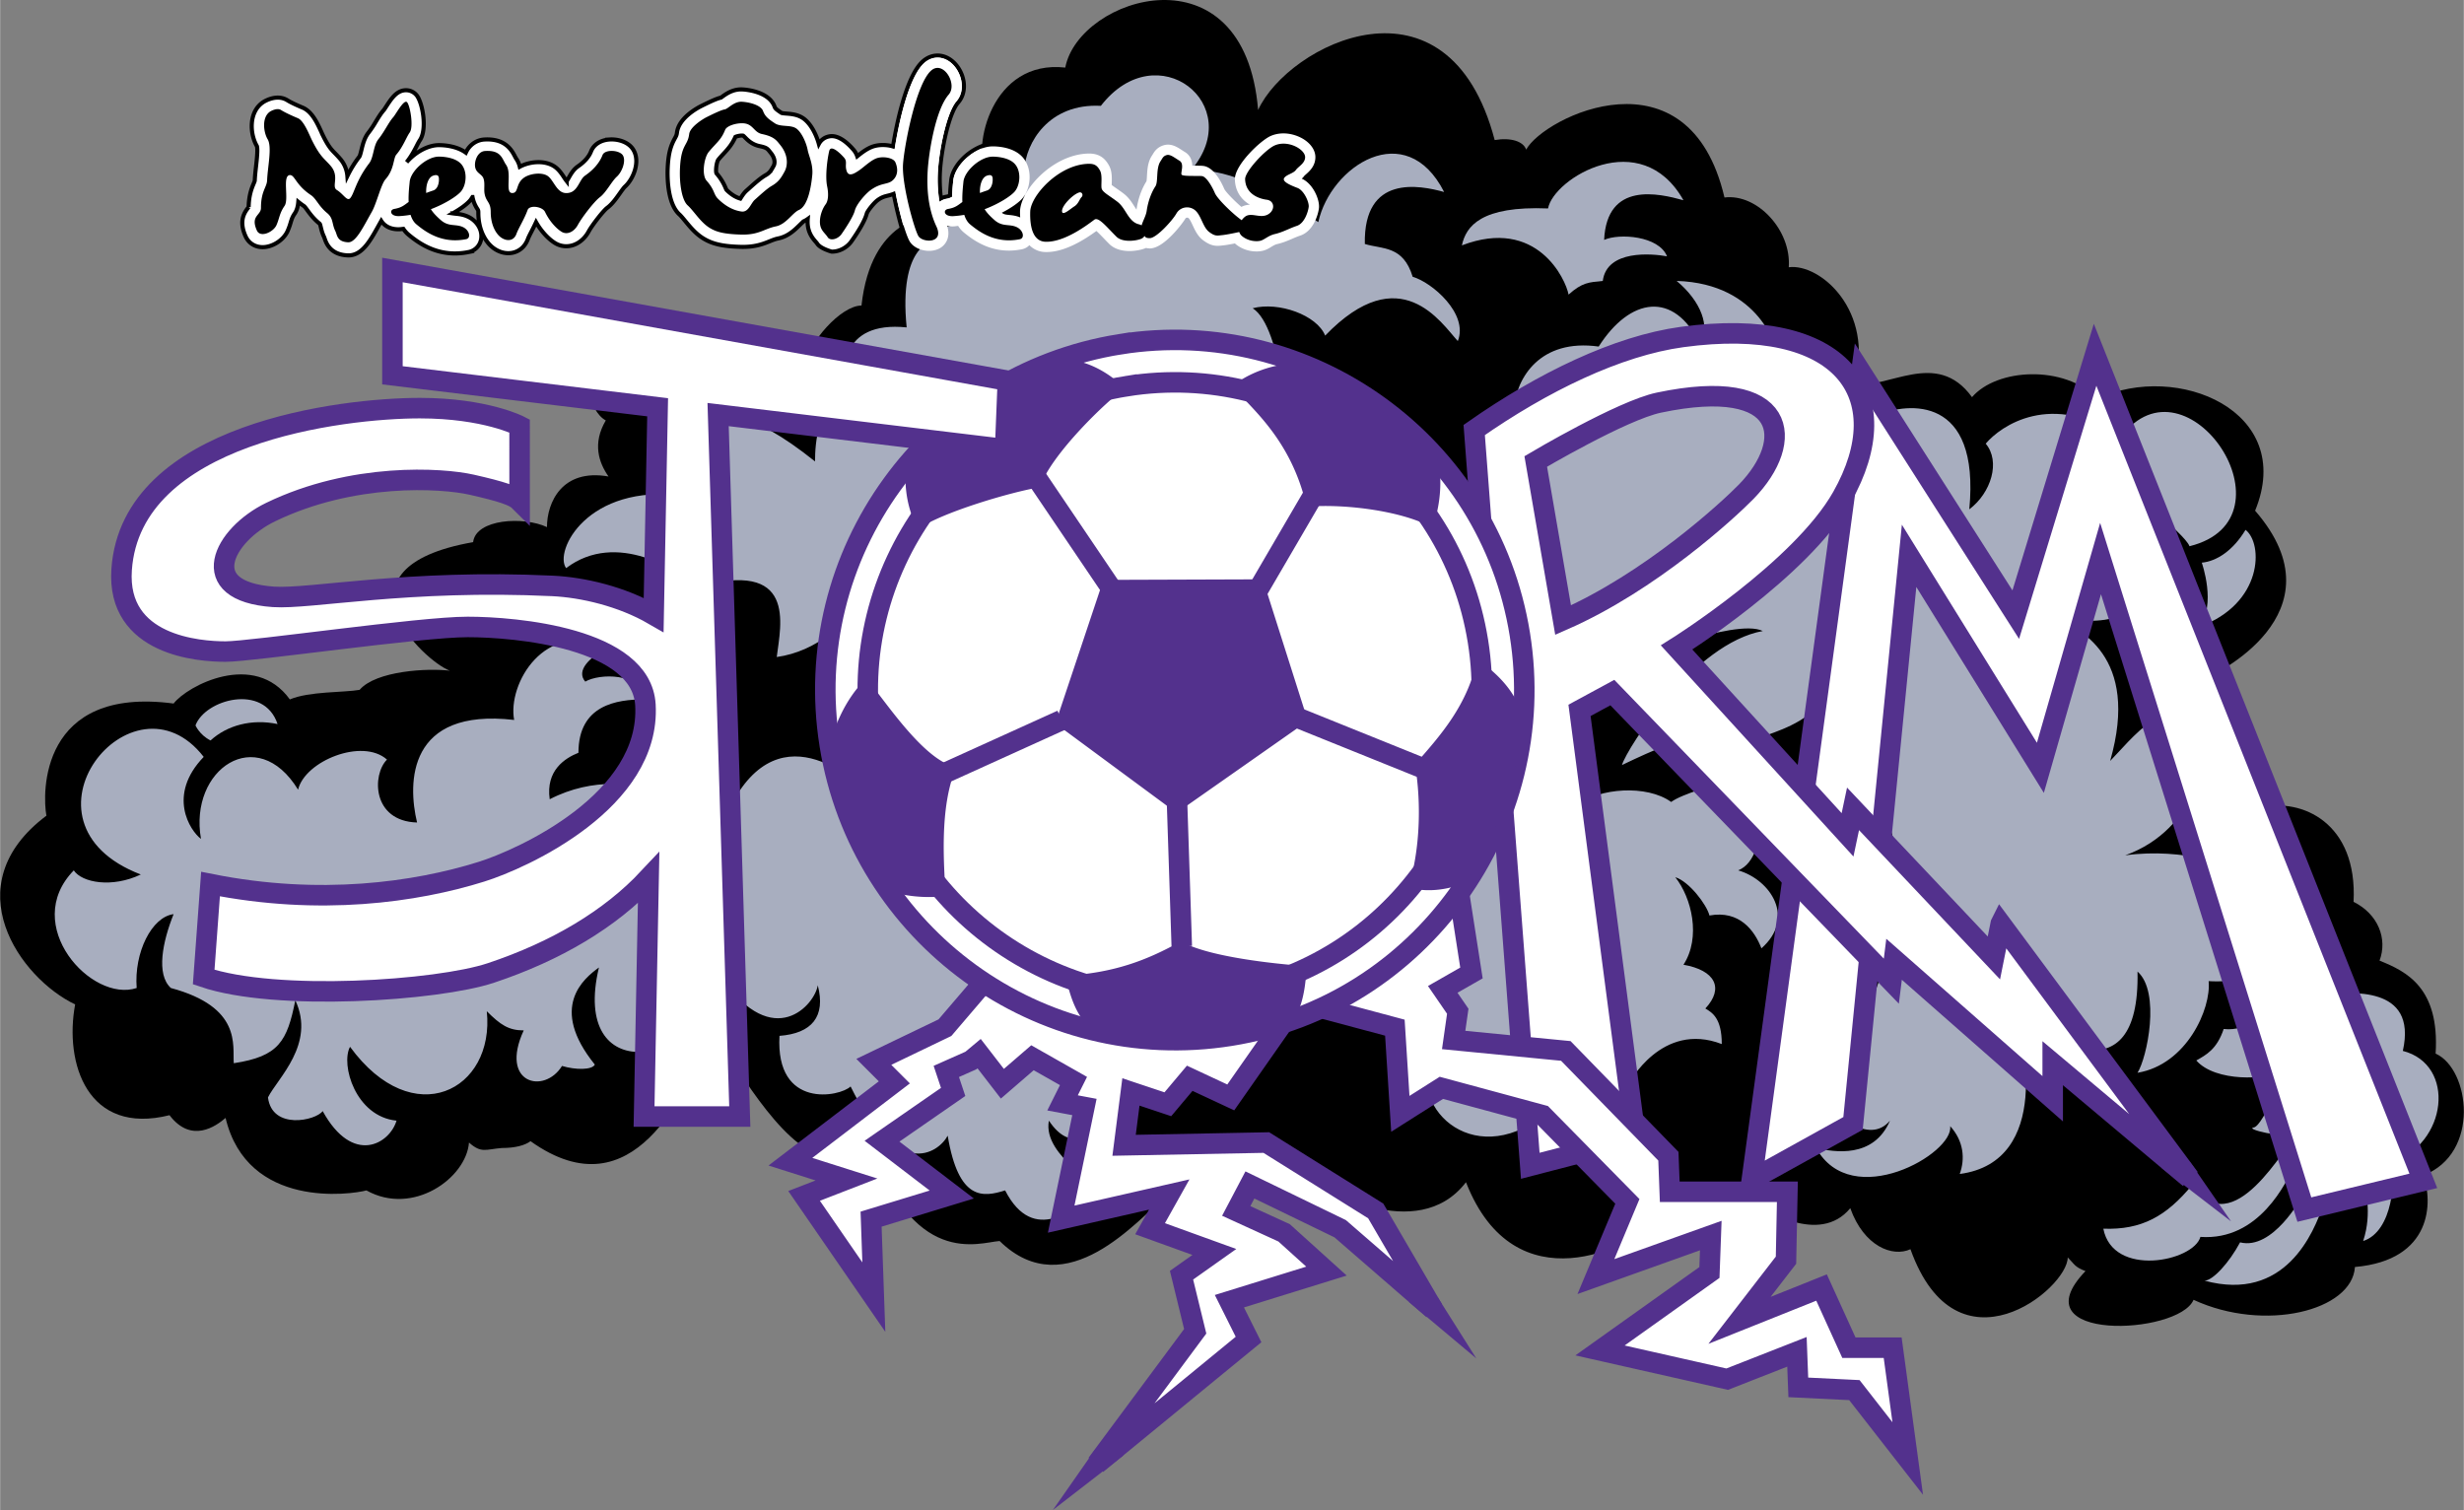
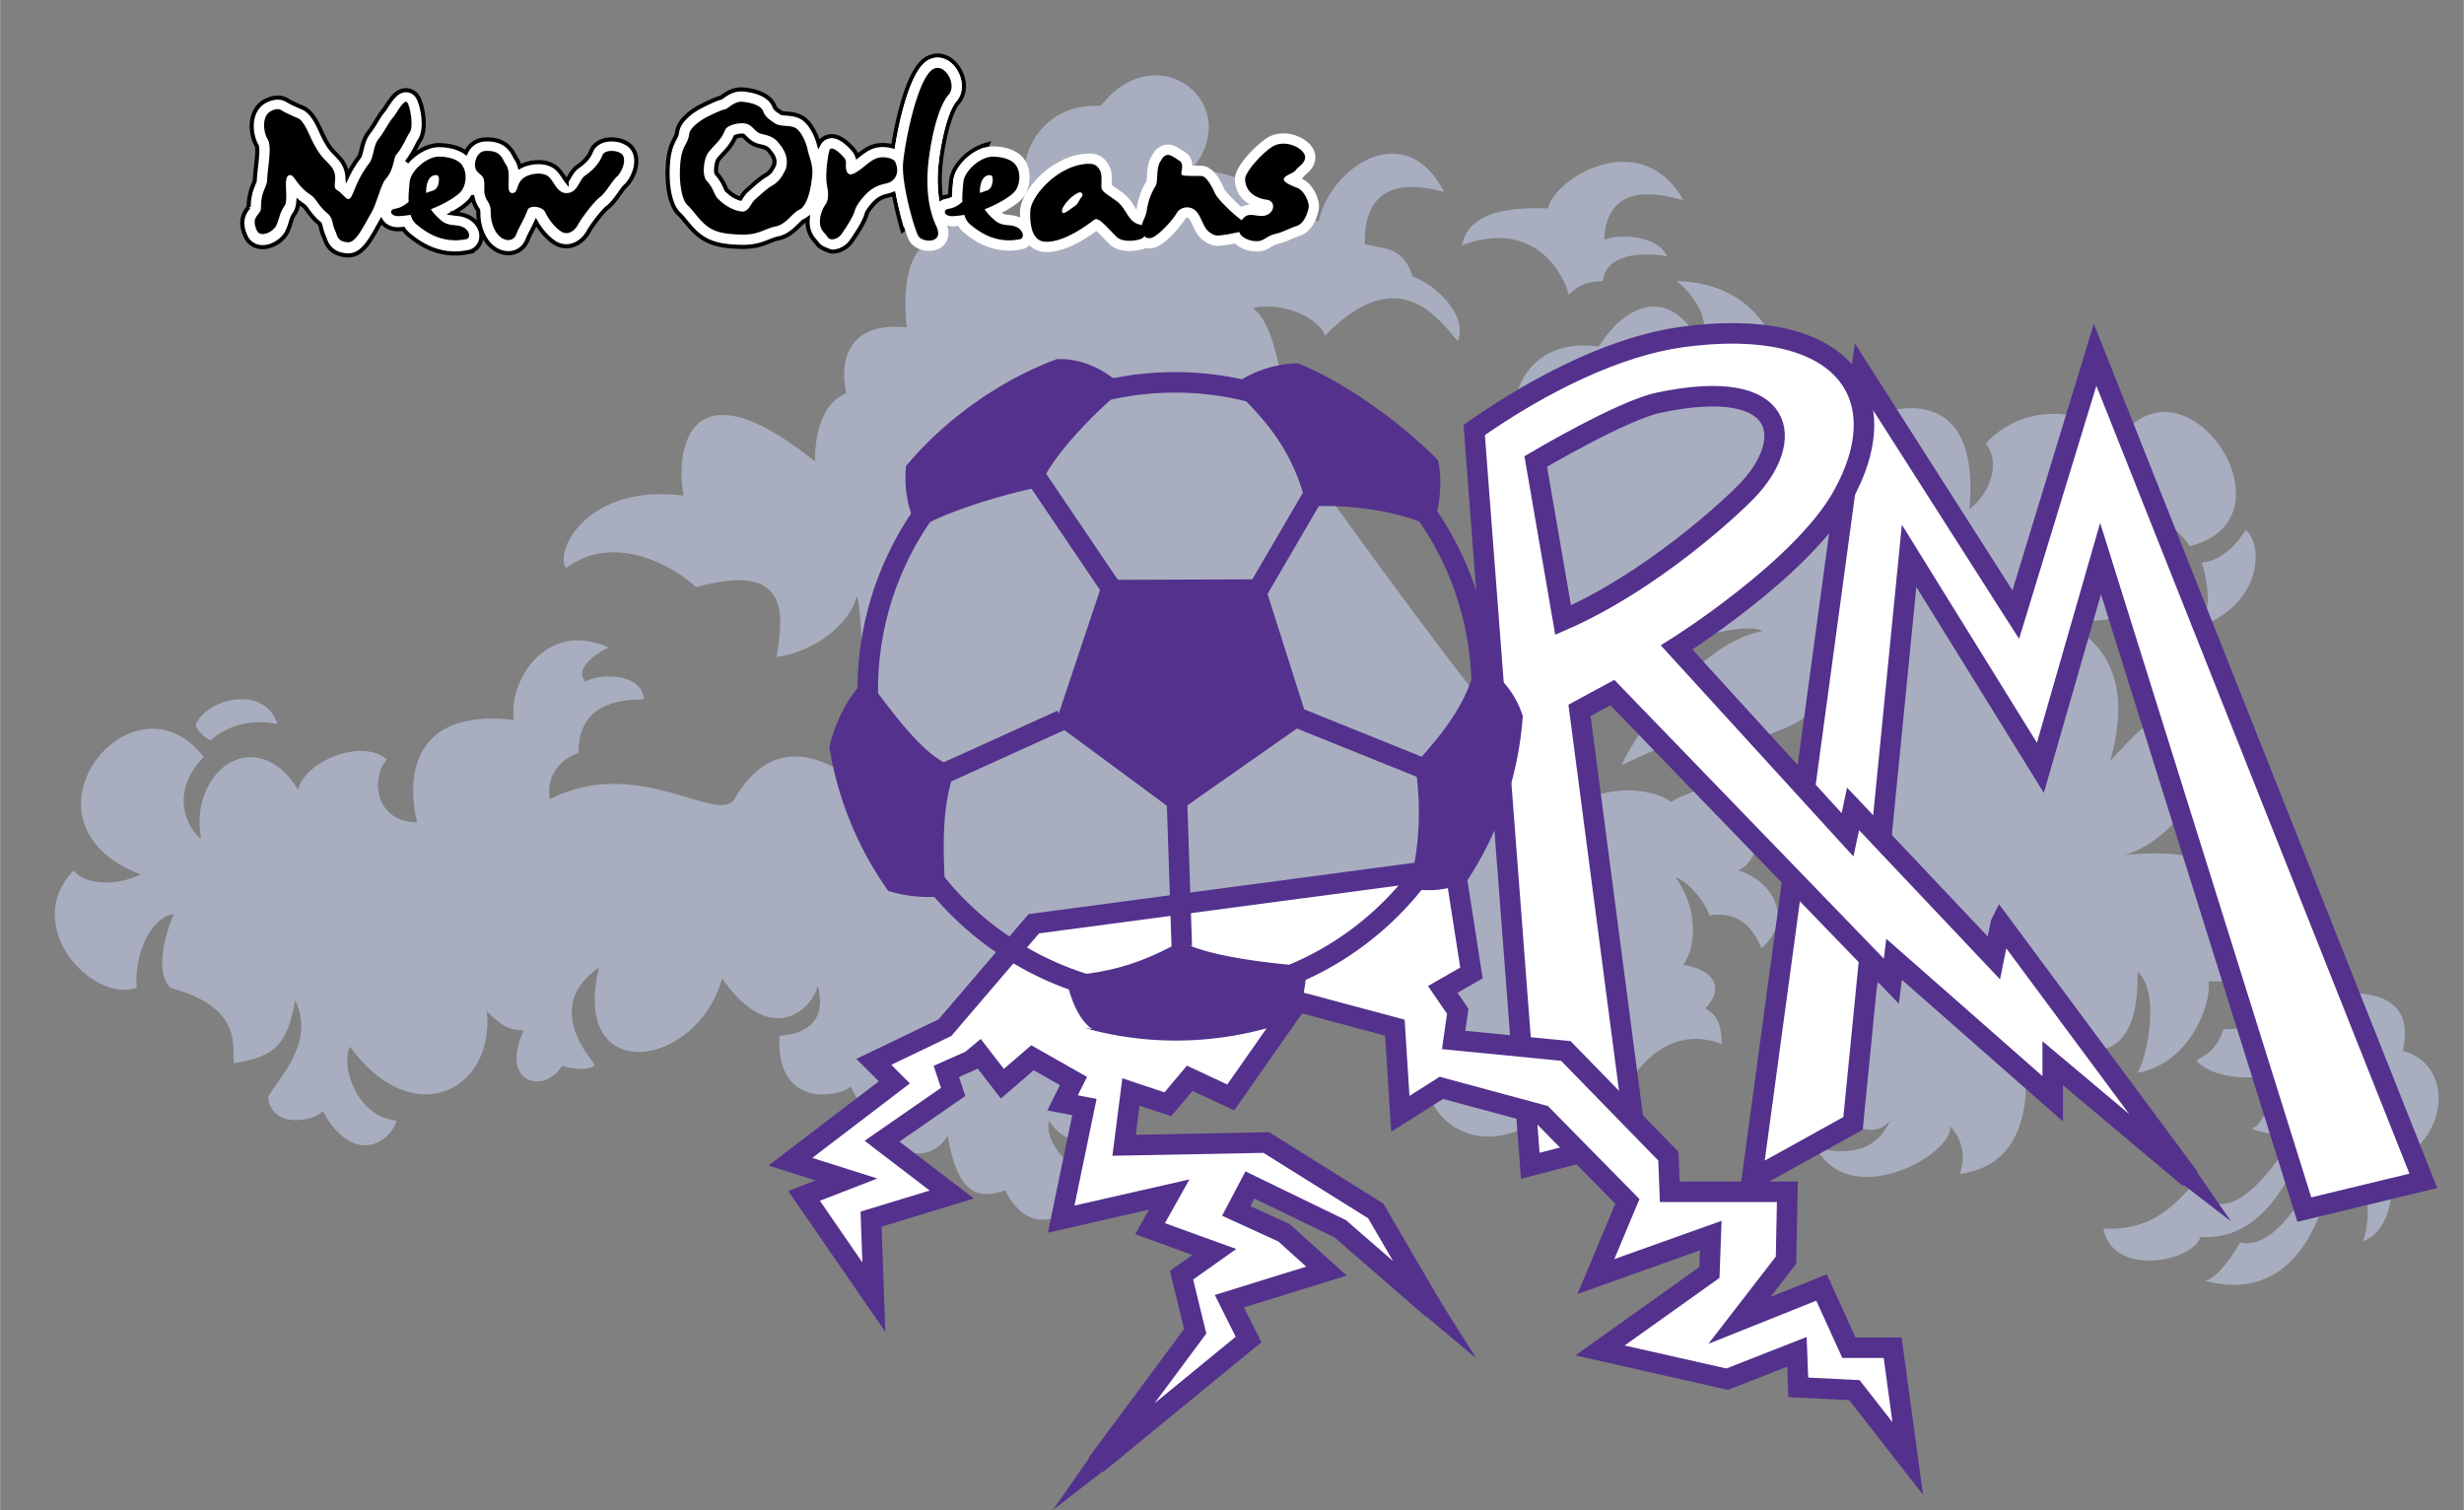
<svg xmlns="http://www.w3.org/2000/svg" width="2500" height="1532" viewBox="0 0 214.311 131.346">
  <rect x="0" y="0" width="214.311" height="131.346" fill="#808080" stroke="none" />
  <g fill="#fff" stroke="#000" stroke-width=".357">
    <path d="M85.902 12.554c-1.561.401-2.762 1.651-3.086 2.718a2.197 2.197 0 0 0-.089.438l-.015.148c-.028.279-.068.694-.082 1.152a1.161 1.161 0 0 1-.365.112 1.484 1.484 0 0 0-.426.149 10.246 10.246 0 0 1-.087-.943c-.024-.444-.03-.904-.002-1.394.107-1.876.756-5.069 1.57-6.007.893-1.031.525-2.593-.328-3.448-.797-.8-1.881-.864-2.697-.161-1.4 1.206-2.265 5.201-2.627 7.421-.592-.177-1.261-.157-1.741.003-.513.171-.982.536-1.372.849a1.703 1.703 0 0 0-.339-.583c-1.198-1.369-1.945-1.184-2.191-1.123a1.266 1.266 0 0 0-.808.632c-.185-.675-.601-1.615-1.233-2.132-.514-.42-1.126-.469-1.574-.504-.149-.012-.371-.029-.443-.059-.483-.323-.546-.392-.599-.537-.472-1.298-2.389-1.482-2.769-1.505-.836-.053-1.438.379-1.796.638l-.104.073c-.347.084-.835.295-1.723.739-.323.161-1.942 1.031-2.1 2.297-.027.217-.07.295-.183.503-.297.546-.568 1.158-.627 2.619-.029.696-.039 3.042 1.019 4.003.146.133.329.355.522.59.4.486.898 1.091 1.558 1.495.806.492 1.686.692 3.249.736 1.23.035 1.947-.253 2.522-.484.264-.106.492-.198.751-.25.85-.17 1.431-.74 1.855-1.156.125-.122.312-.306.377-.343a1.92 1.92 0 0 0 .331-.191 3.055 3.055 0 0 0-.004.449c.057.797.459 1.26.699 1.536.051.059.109.126.13.16.267.426 1.25.693 1.25.693.657.017 1.34-.342 1.74-.914.511-.729 1.155-1.74 1.32-2.399.076-.24.629-.938.968-1.18.346-.247.585-.306.862-.374a3.75 3.75 0 0 0 .513-.157c.185.979.526 2.387.77 3.184l2.008-1.472 3.257-1.562 2.139-4.459zm-18.605 1.849c-.233.427-.34.623-.707.833-.421.24-.891.651-1.417 1.124l-.229.204c-.231.203-.387.446-.512.642l-.045.069c-.397-.113-.805-.363-1.193-.751-.021-.02-.038-.055-.103-.205a4.555 4.555 0 0 0-.784-1.247c-.083-.245.014-.958.156-1.172.185-.226.347-.4.503-.568.358-.385.695-.766.995-1.428.137-.059.399-.122.609-.111a.246.246 0 0 1 .062.008c.029.015.116.103.173.161.225.229.603.611 1.251.746.614.128.684.216.915.509l.074.093c.499.624.263 1.074.252 1.093zM53.018 12.133c-.78.05-1.385.438-1.619 1.04-.181.463-.56.898-1.128 1.292-.399.277-.621.665-.798.978-.055.096-.13.228-.189.31a4.72 4.72 0 0 1-.239-.339c-.218-.329-.489-.737-.926-.992-.867-.506-2.112-.354-2.917.081a2.136 2.136 0 0 0-.317-.71c-.029-.04-.071-.122-.113-.201-.267-.509-.821-1.57-2.658-1.456-.567.036-1.073.325-1.422.813-.072.101-.126.216-.182.33-.805-.582-1.875-.655-2.344-.655-.98 0-2.081.639-2.807 1.482.402-.494.685-1.037.893-1.442a5.23 5.23 0 0 1 .237-.437c.698-.959.247-3.349-.276-3.958a1.188 1.188 0 0 0-.987-.418c-.755.05-1.195.724-1.66 1.438l-.167.255c-.269.298-.487.658-.718 1.039a8.86 8.86 0 0 1-.616.926c-.381.476-.521 1.053-.633 1.516-.05.206-.125.515-.185.6a9.742 9.742 0 0 0-1.043 1.689 2.58 2.58 0 0 0-.64-1.512c-.163-.191-.308-.339-.436-.47-.329-.336-.566-.581-1.025-1.499a10.775 10.775 0 0 1-.155-.332c-.365-.801-.818-1.797-1.641-2.141-.577-.24-1.057-.471-1.316-.633-.875-.547-1.874.012-2.086.143-1.333.863-1.178 2.83-.56 3.859a.245.245 0 0 1-.016-.03c.101.267-.006 1.21-.07 1.774-.047.416-.096.845-.111 1.232-.001.044-.053.166-.103.285-.165.395-.408.988-.43 2.026a.342.342 0 0 1-.022.028c-.436.54-.806 1.261-.244 2.512.263.586.813.939 1.473.943.859.004 1.812-.601 2.171-1.378a5.54 5.54 0 0 0 .273-.747c.091-.295.156-.509.349-.787.208-.301.29-.655.32-1.029.147.121.307.243.49.365.069.046.188.21.303.368.221.305.525.722 1.028 1.137.067.055.072.06.137.334.054.225.127.534.293.867.007.016.021.061.033.093.129.389.473 1.422 1.998 1.492 1.242.057 1.958-1.237 2.715-2.606l.219-.392c.275.435.815.768 1.635.722.092-.005.189-.024.284-.033.129.19.275.36.444.5 1.066.889 2.767 2.012 5.223 1.521a1.374 1.374 0 0 0 1.115-1.227c.08-.765-.42-1.537-1.216-1.878-.394-.17-.746-.204-1.03-.232a5.424 5.424 0 0 1-.241-.03c.671-.375 1.228-.781 1.532-1.14.071-.085.131-.183.192-.28a2.8 2.8 0 0 0 .405 1.009c.095.152.102.165.102.363 0 1.407.55 2.268.878 2.655.541.639 1.326.957 2.049.829.638-.113 1.141-.548 1.379-1.195.066-.179.197-.431.335-.698a18.1 18.1 0 0 0 .38-.772c.516.909 1.22 1.579 1.738 1.862.438.239.947.292 1.432.147.573-.17 1.085-.609 1.406-1.204.277-.514 1.258-1.79 1.618-2.06.432-.324.776-.813 1.081-1.244.158-.225.355-.502.465-.601.677-.609 1.337-2.078.759-3.138-.393-.73-1.339-1.008-2.098-.959z" />
  </g>
-   <path d="M50.778 32.288s.357 3.45 1.904 4.283c-1.19 2.022-.595 3.688.238 4.877-4.045-.714-5.354 2.261-5.354 4.402-2.022-.953-6.186-.714-6.424 1.308-12.848 2.26-4.283 10.35-2.022 11.183-1.904-.238-6.424 0-7.852 1.665-1.309.238-4.402.119-6.067.833-3.093-4.283-8.923-1.19-10.112.357C3.43 59.649 3.667 69.048 4.024 70.951c-8.089 6.067-2.26 14.157 2.499 16.417-.952 5.116 1.07 11.421 8.208 9.636 1.904 2.499 4.045.952 4.877.238 1.903 7.97 10.945 6.662 12.253 6.305 4.045 2.26 8.685-1.071 8.922-4.164 1.071.951 1.428.594 2.855.475 1.189 0 2.022-.237 2.498-.594 9.161 6.543 13.365-4.933 14.99-7.138.717.344 2.109.024 3.212 1.19 2.618 3.926 7.392 10.646 11.183 5.591 3.807 11.54 9.636 9.16 11.421 9.042 5.829 5.71 12.134-2.023 14.276-3.688 2.141-1.666 5.829-3.331 5.829-3.331l7.613 2.141s8.566 5.354 12.849-.237c4.283 10.944 14.514 5.472 16.299 3.568 1.784-1.903 9.398-1.428 9.398-1.428s4.996 3.45 7.732.119c1.189 3.331 3.688 4.283 5.235 3.569 4.044 11.302 13.681 3.45 13.681.714.595.594.595.833 1.546 1.189-5.947 6.187 8.09 5.592 9.399 2.499 6.186 2.855 13.799.952 14.038-2.855 6.781-.595 6.781-5.71 5.948-7.971 4.997-1.904 4.044-9.279 1.071-10.588.357-5.71-2.499-7.138-4.878-8.089.713-1.903-.119-4.045-2.26-5.116.357-6.899-4.521-9.041-8.09-8.208-3.331-.476-4.401-11.42-4.401-11.42s11.777-5.354 3.926-14.395c3.569-8.685-6.782-12.968-13.682-9.756-2.974-2.974-8.803-2.617-10.944-.119-3.093-4.282-7.376-.594-10.231-1.189 1.784-6.306-2.974-10.469-5.71-10.112.238-3.212-2.737-6.424-5.592-6.068-3.092-13.205-15.704-7.019-17.25-4.163-.239-.714-1.309-1.071-2.737-.833-4.044-15.346-17.963-8.328-20.58-2.617-1.19-14.395-15.585-9.874-16.774-3.688-6.424-.714-8.09 6.899-6.901 9.16-2.557 1.963-4.996 3.807-4.996 3.807s-4.997.119-5.83 7.733c-1.785 0-4.64 3.212-4.996 5.354.834 2.022-19.152.357-19.152.357z" />
  <g fill="#a8aebf">
    <path d="M17.706 65.836c-6.186-7.971-17.25 5.71-5.473 10.231-2.498 1.189-5.115.714-5.829-.357-4.64 4.759 1.546 11.54 5.472 10.23-.237-3.092 1.309-6.186 3.212-6.424-.952 2.379-1.546 5.235-.238 6.424 6.186 1.666 5.354 4.997 5.472 6.543 3.926-.595 4.64-1.903 5.354-5.473 1.785 3.807-1.546 6.781-2.379 8.447.357 2.855 4.164 2.022 4.759 1.189 2.617 4.759 5.829 2.855 6.424.833-3.569-.357-4.878-4.877-4.045-6.424 5.473 7.495 12.611 3.806 11.897-3.093 1.189 1.189 1.903 1.666 3.212 1.666-2.141 4.639 1.785 5.591 3.331 3.093 1.189.357 2.617.357 2.855-.119-4.044-4.997-.952-7.495.357-8.447-2.498 10.469 8.565 8.804 10.707.952 4.521 6.424 8.09 2.26 8.328.594.713 2.736-.519 4.186-3.331 4.402-.357 6.424 5.292 5.295 6.186 4.401 4.045 8.209 7.614 5.83 8.447 4.283.952 5.71 3.093 5.353 4.996 4.759 2.499 4.877 6.187 1.427 7.495.476 1.309-.952-4.283-3.331-3.688-6.543 1.903 2.855 3.688 1.071 4.52.476.833-.595 0-12.491 0-12.491l26.292-.595s3.212 6.187 2.38 7.019c-1.904 4.64 4.044 10.231 10.469 4.64 2.498-1.427 6.781-2.261 6.781-2.261s2.855-5.472 8.09-3.45c0-2.26-.833-2.736-1.428-3.093 1.665-1.785.833-3.331-1.904-3.807 1.547-2.379.713-5.829-.714-7.614 1.19.356 2.736 2.379 2.975 3.331 2.617-.476 3.926 1.309 4.521 2.855 2.975-2.617.833-5.948-2.021-6.781 2.973-1.19 2.021-8.685.357-9.993-.477-2.379 7.018-1.071 8.445-7.971.12-2.142 6.067 20.343 6.067 20.343l-6.662 18.439s3.092 3.212 4.997.952c-1.428 3.332-4.878 2.736-6.424 2.379 3.092 5.592 12.014.476 11.658-1.903 1.19 1.309 1.309 2.855.833 4.164 8.089-1.07 5.591-12.134 4.64-13.681 2.378 1.547 11.064 7.495 10.825-3.926 2.023 1.784.833 7.495 0 8.804 4.283-.714 6.425-5.592 6.186-7.971 2.261.119 3.808-.238 3.808-2.142 0-1.903 1.666 3.45 1.189 4.164-.476.714-1.428 2.38-3.688 2.142-.595 1.785-1.546 2.26-2.38 2.737 1.666 1.903 6.187 1.665 7.138.951.952-.714-1.308 4.759-2.142 4.877-.833.119 2.498.953 3.808.596-1.071.833-5.592 9.636-9.161 4.401-2.26 2.736-4.401 3.926-7.732 3.807.833 4.283 7.852 2.855 8.445.714 5.117.357 7.495-4.758 8.209-6.305.714-1.546.595 2.854.595 2.854s-2.498 4.64-5.353 3.926c-.953 1.784-2.38 3.332-3.094 3.332 7.02 1.903 9.518-4.164 10.35-6.662.834-2.499 3.569-1.547 3.569-1.547s.714 2.261-.119 4.759c2.617-.833 2.855-5.592 2.38-6.781 4.997-1.666 5.71-8.566 1.071-9.755 1.308-5.83-4.76-4.997-6.544-4.997-1.785 0-8.208-10.945-8.208-10.945s-4.163-1.785-9.398-1.07c6.305-2.261 7.495-9.042 6.542-10.946-2.259-4.164-6.304 1.19-7.851 2.737 2.618-9.161-2.735-11.54-4.997-12.61 12.016 2.736 7.972-8.804 6.901-10.231s4.64 3.093 4.997 4.164c9.636-2.379-.238-17.131-5.949-9.517-6.067-4.045-10.468-.953-11.778.594 1.31 1.547.476 4.283-1.427 5.711.952-9.993-5.354-9.28-7.97-8.209-2.618 1.071-8.804-5.591-8.804-5.591s-1.309-5.83-8.684-6.067c2.142 1.784 2.974 4.044 2.021 5.472-2.26-4.64-6.067-4.044-8.802.238-5.116-.714-7.138 2.736-7.376 5.354-1.903 30.098 9.636 22.127 9.636 22.127s9.636-3.926 12.016-2.737c-5.949 1.071-11.778 10.112-12.254 11.659 2.975-1.428 5.235-2.38 6.781-2.38 1.548 0 1.548 4.045 1.548 4.045s-3.094.833-4.046 1.547c-2.142-1.547-6.304-1.19-8.089.238-1.784 1.428-25.221-31.764-25.221-31.764s-.476-9.755-3.093-11.421c2.261-.595 5.591.595 6.305 2.379 6.542-6.781 10.111-1.071 11.539.476.952-2.379-2.26-5.116-3.926-5.591-.833-2.736-2.617-2.38-4.163-2.855-.12-6.067 4.758-5.116 6.899-4.521-3.331-6.542-9.875-2.26-10.945 2.618-3.925-2.498-7.375-4.64-11.063-4.521 4.877-5.71-2.974-11.896-7.852-5.592-4.52-.237-6.543 3.212-6.662 5.592-1.045.804 1.136 3.354-.06 4.283-9.339.06-7.911 1.903-7.911 1.903s-2.974.357-2.261 7.495c-5.829-.595-5.71 3.926-5.234 5.71-2.498 1.07-2.736 4.283-2.736 5.949-11.421-9.161-12.134-.357-11.421 2.973-8.446-1.07-11.302 4.878-10.231 6.306 4.401-3.331 9.874.238 11.302 1.666 8.803-2.499 7.375 3.212 7.019 6.067 3.45-.476 6.333-2.988 6.9-5.116.476-1.785 1.071 17.013 1.071 17.013s-7.019-7.614-11.659.475c-1.428 2.261-8.447-3.925-16.061 0-.357-2.498 1.309-3.568 2.499-4.044 0-4.164 3.331-4.64 5.71-4.64-.238-2.38-3.926-2.261-5.115-1.547-.833-.951.357-2.141 2.022-2.974-5.591-2.499-8.803 3.212-8.209 6.306-9.279-1.071-9.279 5.472-8.446 8.922-3.926-.119-3.926-4.165-2.617-5.473-2.142-1.904-7.138.119-7.733 2.617-3.569-5.829-9.517-1.784-8.446 4.283-.953-.712-2.975-3.805.237-7.136z" />
    <path d="M16.992 63.099s.357.833 1.309 1.309c1.428-1.309 3.569-1.903 5.83-1.427-1.191-3.569-6.306-2.142-7.139.118zM191.514 48.943s1.308 3.688-.238 5.591c5.592-2.022 5.592-7.256 4.044-8.446-1.07 1.784-2.498 2.736-3.806 2.855zM127.153 21.343c6.544-2.499 9.042 2.974 9.279 4.283 1.191-1.071 1.785-1.071 2.976-1.189.356-2.737 4.283-2.38 5.59-2.141-.714-1.785-4.163-2.023-5.472-1.428.238-5.116 4.758-4.045 6.9-3.451-3.688-6.542-11.301-1.903-11.778.714-5.829-.238-7.138 1.546-7.495 3.212z" />
  </g>
  <path fill="#fff" stroke="#53318d" stroke-width="1.784" d="M161.892 32.406l-9.517 70.19 8.803-4.878 4.877-49.37 11.421 18.44 5.234-18.203 17.727 56.628 10.35-2.498-28.552-71.855-6.901 22.603z" />
  <path d="M174.027 80.349l-.596 2.975-12.253-12.967-.477 2.261-14.87-16.299s10.826-6.781 14.395-13.086c5.026-8.878 0-15.823-13.919-13.919-5.62.768-12.135 3.926-18.083 8.089l4.878 64.003 9.161-2.379-4.878-37.236 2.855-1.547 24.269 25.102.238-1.904 13.799 12.134v-3.093l11.897 9.993-16.416-22.127zm-38.07-26.41l-2.379-13.8s7.488-4.438 10.707-5.116c11.302-2.379 11.897 3.332 7.615 7.733-1.545 1.587-8.33 7.852-15.943 11.183z" fill="#fff" stroke="#53318d" stroke-width="1.784" />
  <path fill="#fff" stroke="#53318d" stroke-width="1.784" d="M89.918 80.349l-7.733 9.042-6.186 2.974 1.784 1.784-9.041 6.901 4.877 1.546-3.687 1.428 6.067 8.803-.238-6.781 7.019-2.141-6.068-4.64 6.187-4.283-.595-1.784 2.141-.951.714-.596 2.022 2.617 2.618-2.26 3.569 2.023-.952 1.903 1.903.357-2.022 9.755 9.398-2.141-1.666 2.974 5.592 2.022-2.855 2.022 1.19 4.878-8.566 11.54 13.205-10.826-1.665-3.331 8.445-2.618-3.687-3.33-4.164-1.904 1.19-2.26 7.852 3.807 8.089 7.019-4.996-8.566-9.517-5.948-12.372.238.594-4.64 3.212 1.071 1.903-2.261 3.569 1.666 5.829-8.328 8.447 2.261.476 7.495 3.569-2.261 8.803 2.379 7.377 7.496-2.737 6.542 9.993-3.568-.118 3.212-9.518 6.78 11.064 2.499 6.067-2.379.118 3.093 4.879.238 4.64 5.948-1.31-9.636h-3.806l-2.38-5.235-7.137 2.855 4.044-5.234.12-5.948h-10.232l-.118-3.094-8.923-9.159-9.756-.952.357-2.499-1.307-1.903 2.498-1.428-1.427-9.16z" />
  <path d="M113.223 15.542a1.41 1.41 0 0 0 .213-.234c.023-.028.102-.098.159-.149.305-.271.814-.723.814-1.491 0-.56-.35-1.112-.959-1.517-.664-.44-1.826-.791-2.913-.331-.874.37-3.17 2.542-3.131 3.794.033 1.071.598 1.778 1.308 2.193a1.687 1.687 0 0 0-.742.189c-.646-.556-1.363-1.304-1.486-1.557-.301-.701-.938-1.895-1.825-2.006-.166-.021-.378-.021-.712-.021h-.244c-.015-.406-.147-.889-.658-1.196-.083-.05-.167-.105-.25-.158-.416-.271-.934-.607-1.569-.426-.586.168-.82.552-.959.781-.025.041-.048.08-.073.117-.369.553-.407 1.224-.437 1.764-.009.158-.022.387-.045.479-.223.346-.682 1.186-.863 2.454l-.003.01a10.25 10.25 0 0 1-.167-.258c-.239-.376-.508-.802-.947-1.137-.237-.182-.453-.331-.642-.462-.138-.096-.301-.208-.4-.288l.004-.172c.012-.463.028-1.04-.241-1.524-.274-.493-.724-1.057-1.777-1.039-3.091.054-5.902 3.162-5.962 5.013-.006.194.008.364.014.543-.363-.153-.697-.188-.965-.214-.327-.033-.462-.056-.632-.193.795-.41 1.472-.876 1.806-1.271.745-.879.891-2.603-.027-3.592-.763-.821-2.053-.91-2.572-.91-1.5 0-3.295 1.566-3.432 2.993l-.014.149c-.03.297-.075.746-.085 1.237-.141.091-.26.14-.507.184-.225.041-.42.135-.581.265-.144-.795-.2-1.67-.144-2.637.106-1.861.742-5.109 1.613-6.113.8-.924.48-2.403-.32-3.205-.728-.73-1.714-.791-2.454-.152-1.678 1.446-2.65 7.287-2.761 8.726-.149 1.94 1.012 6.085 1.468 6.827.466.758 1.75 1.053 2.594.598.536-.29.984-.966.66-1.962a2.1 2.1 0 0 0 .577.049c.123-.007.253-.032.378-.045.134.216.292.401.473.553 1.038.864 2.693 1.959 5.074 1.483.26-.052.482-.18.65-.358a1.99 1.99 0 0 0 1.393.598c1.687.047 3.487-1.138 4.439-1.831.182.166.418.409.611.61.159.165.323.336.5.513.938.938 2.659.595 3.179.363.006-.003.011-.008.018-.011.105.021.207.043.334.043 1.273 0 2.918-2.283 3.095-2.591a.165.165 0 0 1 .129-.086.196.196 0 0 1 .161.052c.116.116.235.373.351.62.205.442.438.943.904 1.292.699.525 1.141.519 1.646.458l.139-.016c.215-.021.549-.078.987-.166.018.016.029.037.048.053.752.626 1.745.744 2.393.581.286-.071.512-.208.711-.33.18-.109.334-.203.523-.247.492-.113.901-.288 1.296-.457.24-.103.467-.201.704-.279 1.162-.388 1.57-1.863 1.63-2.399.079-.735-.526-2.135-1.497-2.553z" fill="#fff" />
  <path d="M23.49 9.699c-.758.491-.579 1.815-.223 2.409.402.669 0 2.409-.044 3.569-.024.621-.536.931-.536 2.409 0 .669-.937.669-.356 1.963.299.667 1.427.134 1.695-.446.268-.58.256-1.034.714-1.695.402-.58-.213-2.61.446-2.677.446-.044.494.838 1.838 1.732.481.32.66.945 1.418 1.569.56.462.401.937.713 1.562.17.339.134.937 1.115.981.682.032 1.339-1.383 2.052-2.632.428-.748.805-2.408 1.205-2.855.758-.848.667-1.831.937-2.141.58-.669.89-1.547 1.16-1.918.357-.491.045-2.32-.223-2.632-.268-.312-.978 1.042-1.205 1.294-.401.446-.759 1.249-1.294 1.918-.449.562-.4 1.57-.803 2.097-1.16 1.517-1.294 2.632-1.651 3.033-.267.301-.58-.356-1.16-.713-.496-.304.268-1.16-.536-2.097-.558-.65-.892-.759-1.606-2.186-.268-.535-.714-1.74-1.249-1.963-.536-.223-1.115-.491-1.472-.714s-.935.133-.935.133zM40.22 19.736c-.625-.268-1.205 0-1.874-.58-.428-.371-.696-.669-.878-.959 1.323-.5 2.314-1.18 2.618-1.54.491-.58.58-1.784 0-2.409-.522-.562-1.559-.625-1.918-.625-1.07 0-2.454 1.25-2.543 2.186-.035.369-.118 1.057-.092 1.758-.401.288-.594.49-1.246.606-.467.083-.356.669.446.624a8.24 8.24 0 0 0 .967-.112c.104.333.263.625.505.826.803.669 2.234 1.713 4.328 1.294.446-.087.311-.801-.313-1.069zm-2.543-4.461c.536-.179.491.223.491.401s-.073.755-.491.892c-.231.076-.431.148-.617.219-.031-.668.164-1.361.617-1.512zM42.183 13.134c-.697.044-.981.981-.848 1.472s.58.535.714.937c.134.401.019.896.089 1.293.134.758.535.713.535 1.606 0 .937.313 1.595.625 1.963.49.58 1.329.708 1.606-.045.201-.545.669-1.249.981-2.097.167-.452 1.286-.308 1.517.179.446.937 1.122 1.549 1.472 1.74.491.268 1.071-.045 1.383-.625.312-.58 1.383-2.007 1.918-2.409.536-.401 1.026-1.383 1.472-1.784.446-.402.803-1.338.535-1.829-.268-.491-1.577-.578-1.784-.045-.312.803-.937 1.383-1.517 1.785-.559.387-.625 1.577-1.695 1.517-.803-.044-1.05-1.192-1.606-1.517-.536-.312-1.518-.167-2.008.178-.758.535-.446 1.338-1.026 1.338-.669 0 0-1.695-.536-2.454-.348-.494-.4-1.293-1.827-1.203zM70.244 13.044c-.089-.49-.446-1.428-.937-1.829s-1.383-.134-1.918-.491c-.536-.357-.848-.58-1.026-1.07-.178-.491-1.115-.759-1.829-.803s-1.205.625-1.517.669c-.312.045-1.205.491-1.562.669s-1.439.856-1.517 1.472c-.134 1.071-.714.848-.803 3.034-.055 1.337.178 2.721.669 3.167.549.5 1.115 1.472 1.918 1.963.539.329 1.158.535 2.721.58 1.562.045 2.027-.513 3.034-.714.893-.179 1.44-1.175 2.008-1.428.803-.357 1.071-2.097 1.16-3.034.089-.931-.312-1.693-.401-2.185zm-2.008 1.874c-.268.49-.491.892-1.116 1.249-.441.252-1.115.893-1.472 1.205-.357.312-.541 1.109-1.16 1.026-.669-.089-1.383-.446-2.052-1.116-.385-.385-.268-.758-.981-1.561-.453-.509-.223-2.008.178-2.499.674-.823 1.071-1.026 1.428-1.918.148-.371.98-.609 1.562-.581.892.044.919.784 1.651.937 1.07.223 1.27.562 1.606.981.713.895.624 1.787.356 2.277zM72.118 13.134c-.179.758-.357 2.231-.179 3.079.112.531.134 1.204-.134 1.561s-.535 1.026-.491 1.651c.044.625.446.848.669 1.205.223.356.892.178 1.205-.268.312-.446 1.026-1.517 1.16-2.052.133-.536.921-1.454 1.383-1.785.937-.669 1.471-.438 1.918-.848.535-.491.401-1.16.223-1.562-.179-.401-1.071-.535-1.606-.357-.535.179-1.16.803-1.561 1.071-.401.268-.893.58-1.071.045-.178-.536.089-.803-.223-1.16-.312-.357-1.151-1.185-1.293-.58zM80.995 6.13c-1.294 1.115-2.32 6.379-2.454 8.119s.981 5.71 1.338 6.291 2.275.669 1.562-.848-.848-3.257-.758-4.818c.089-1.562.669-5.309 1.829-6.647.795-.917-.467-3.002-1.517-2.097zM88.389 19.738c-.625-.268-1.205 0-1.874-.58-.428-.371-.696-.668-.878-.959 1.323-.5 2.314-1.18 2.618-1.539.491-.58.58-1.785 0-2.409-.522-.562-1.558-.625-1.918-.625-1.071 0-2.454 1.249-2.543 2.186-.035.368-.118 1.056-.093 1.759-.4.287-.593.488-1.245.605-.467.083-.357.669.446.625.328-.019.651-.058.966-.113.105.333.264.625.506.827.803.668 2.233 1.712 4.327 1.293.446-.089.312-.803-.312-1.07zm-2.543-4.461c.535-.179.491.223.491.401 0 .178-.073.755-.491.892-.231.076-.431.148-.617.218-.031-.668.165-1.361.617-1.511zM112.848 16.346c-.58-.223-1.338-.535-1.16-.847.179-.312.805-.404 1.026-.714.223-.312.803-.58.803-1.116 0-.674-1.472-1.517-2.632-1.026-.81.343-2.608 2.276-2.588 2.944.045 1.428 1.438 1.73 1.874 1.785.714.089.758.937.089 1.293-.669.357-1.428-.223-1.963.179a1.444 1.444 0 0 0-.297.312c-.724-.504-2.105-1.827-2.335-2.365-.268-.625-.758-1.427-1.115-1.472-.356-.044-1.695.045-1.784-.134-.09-.179.267-.937-.179-1.205s-.803-.58-1.115-.491c-.312.089-.357.268-.536.536-.42.63-.178 1.784-.446 2.186-.268.401-.618 1.16-.758 2.141-.061.421-.34.881-.436 1.248a1.17 1.17 0 0 0-.234-.088c-.937-.223-1.115-1.383-1.874-1.962-.758-.58-1.338-.848-1.383-1.205-.044-.357.089-1.115-.134-1.517-.223-.401-.444-.589-.981-.58-2.587.044-5.041 2.766-5.086 4.149-.044 1.382.254 2.602 1.338 2.632 1.606.044 3.503-1.367 4.238-1.918.357-.268 1.026.58 1.918 1.472.551.551 1.785.357 2.186.178a.648.648 0 0 0 .266-.239c.062.119.163.194.448.194.58 0 1.963-1.517 2.32-2.141.356-.625 1.205-.714 1.695-.223s.625 1.427 1.16 1.829c.535.401.714.312 1.16.268.315-.032.92-.152 1.454-.268a.787.787 0 0 0 .242.357c.535.446 1.249.491 1.606.401.356-.089.669-.446 1.249-.58.695-.16 1.249-.491 1.918-.714.669-.223.981-1.249 1.026-1.65.046-.4-.4-1.426-.98-1.649zm-18.782.803c-.179.179-.268.58-.625.803s-1.071.892-1.071.401.942-1.429 1.472-1.606c.269-.089.403.224.224.402z" />
-   <path d="M97.393 29.949c16.513-2.647 32.147 8.667 34.803 25.237 2.656 16.57-8.647 32.262-25.162 34.908-16.569 2.657-32.213-8.715-34.869-25.285-2.656-16.57 8.658-32.204 25.228-34.86z" fill="#fff" stroke="#53318d" stroke-width="1.784" />
  <g fill="none" stroke="#53318d" stroke-width="1.784">
    <path d="M97.978 33.595c14.525-2.328 28.239 7.62 30.572 22.177 2.338 14.587-7.575 28.349-22.1 30.677-14.556 2.333-28.3-7.636-30.639-22.224-2.333-14.557 7.61-28.296 22.167-30.63zM92.341 62.634l-10.032 4.549M113.02 62.495l11.065 4.461M89.981 41.311l6.708 9.922M114.344 42.875l-5.49 9.407M102.361 69.379l.426 12.929" />
  </g>
  <g fill="#53318d">
    <path d="M78.799 40.547c3.252-3.933 8.058-7.436 13.11-9.304 3.463-.182 5.92 2.548 5.92 2.548-1.486 1.003-6.432 5.735-7.385 8.594-2.465.395-8.586 2.199-10.59 3.638 0 .001-1.384-2.149-1.055-5.476zM94.982 89.521c-1.948-1.464-2.141-4.655-2.43-4.639 4.349-.24 7.193-1.35 10.163-3.002 2.854 1.659 10.918 2.158 10.918 2.158s-.016 3.425-1.233 4.7a29.713 29.713 0 0 1-5.421 1.397 29.479 29.479 0 0 1-12.702-.728l.705.114zM132.45 62.293a29.952 29.952 0 0 1-4.92 14.432s-2.324 1.187-5.018.488c1.619-5.454.556-10.71.556-10.71 2.086-2.394 4.667-5.171 5.452-9.368-.089.47 2.857 1.704 3.93 5.158zM77.253 77.493a29.749 29.749 0 0 1-5.125-12.529c1.019-4.118 3.216-5.926 3.216-5.926 1.368 1.486 4.919 7.15 7.829 7.685-1.541 3.599-1.035 8.752-.936 11.206-.001-.001-2.296.41-4.984-.436zM112.888 31.613s-2.982-.136-5.74 1.979c1.942 2.132 5.194 4.792 6.503 10.485 3.504-.287 8.514.427 10.95 1.832 1.169-3.381.47-5.881.47-5.881-3.028-3.104-8.106-6.833-12.183-8.415zM109.841 50.392l-13.871.048-4.173 12.489 10.538 7.779 11.419-8.006z" />
  </g>
-   <path d="M87.657 33.12l-53.534-9.636v9.161l23.069 2.781-.346 18.058c-2.786-1.612-6.17-2.394-8.805-2.519-12.611-.595-21.056 1.173-24.269.952-6.9-.476-4.36-5.384-.238-7.376 7.138-3.45 14.871-2.974 17.488-2.379s3.688.951 4.164 1.428l-.002-6.543s-2.972-1.546-8.682-1.546c-6.662 0-25.102 2.141-25.934 14.037-.465 6.646 6.781 7.138 9.041 7.138s16.893-2.142 21.057-2.142c4.164 0 15.132.942 15.465 6.781.476 8.328-10.641 13.378-14.276 14.514-5.71 1.785-14.038 2.974-23.555 1.071l-.595 8.089c6.305 2.141 20.343 1.19 24.983-.357 5.708-1.903 10.387-4.697 13.721-8.258l-.397 20.749h8.328L62.454 36.06l24.965 3.009.238-5.949z" fill="#fff" stroke="#53318d" stroke-width="1.784" />
  <path fill="#53318d" d="M97.72 126.591l-6.147 4.755 3.634-5.2zM122.545 113.245l5.866 4.921-3.339-5.289zM187.997 101.574l6.066 4.67-3.56-5.144z" />
</svg>